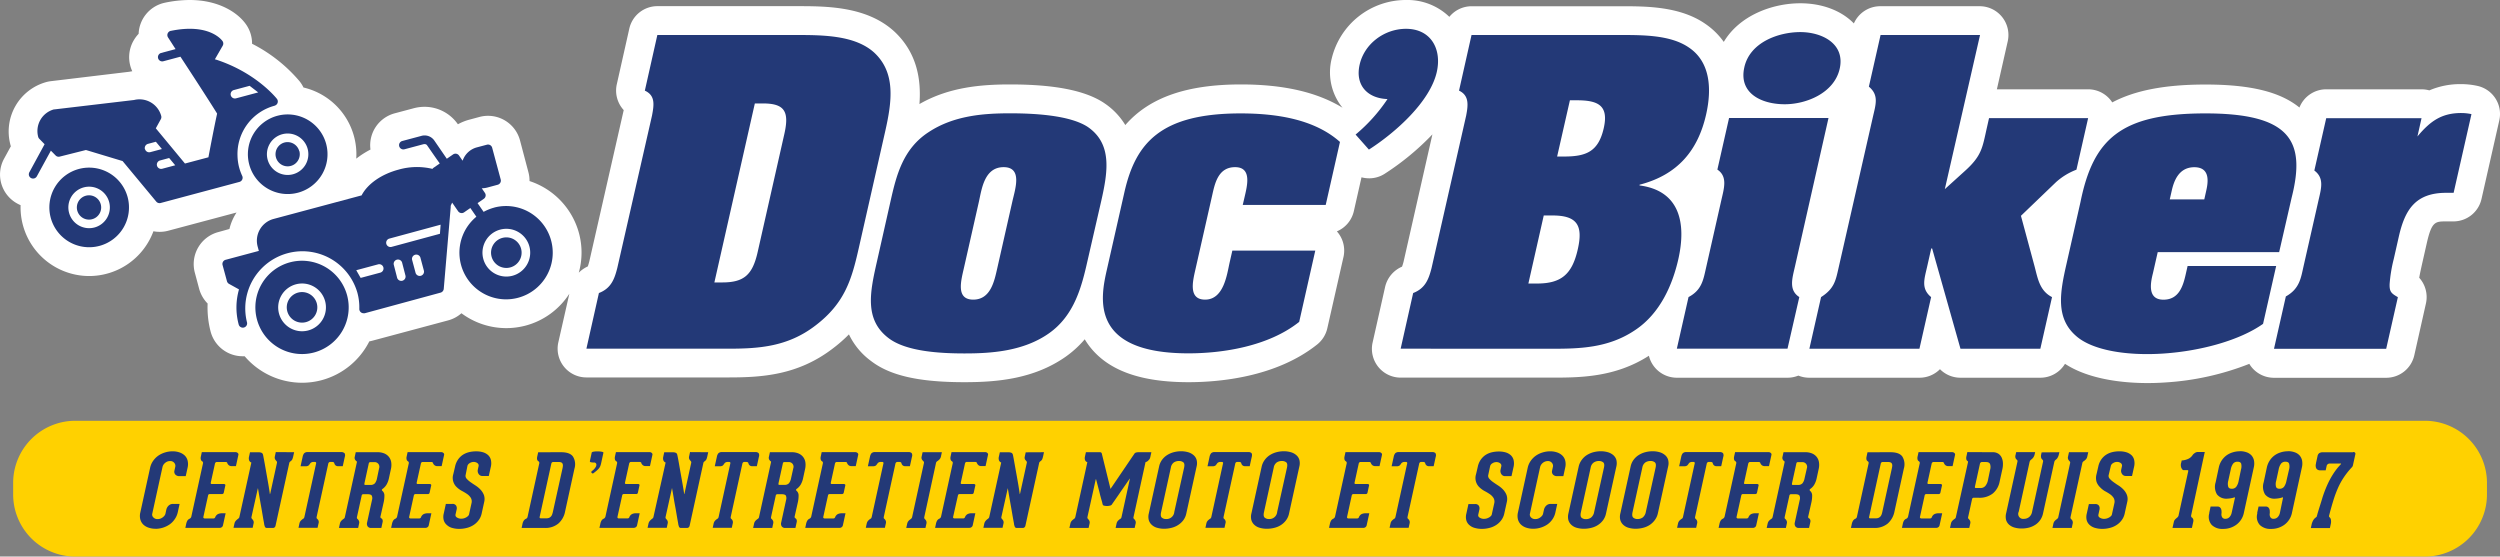
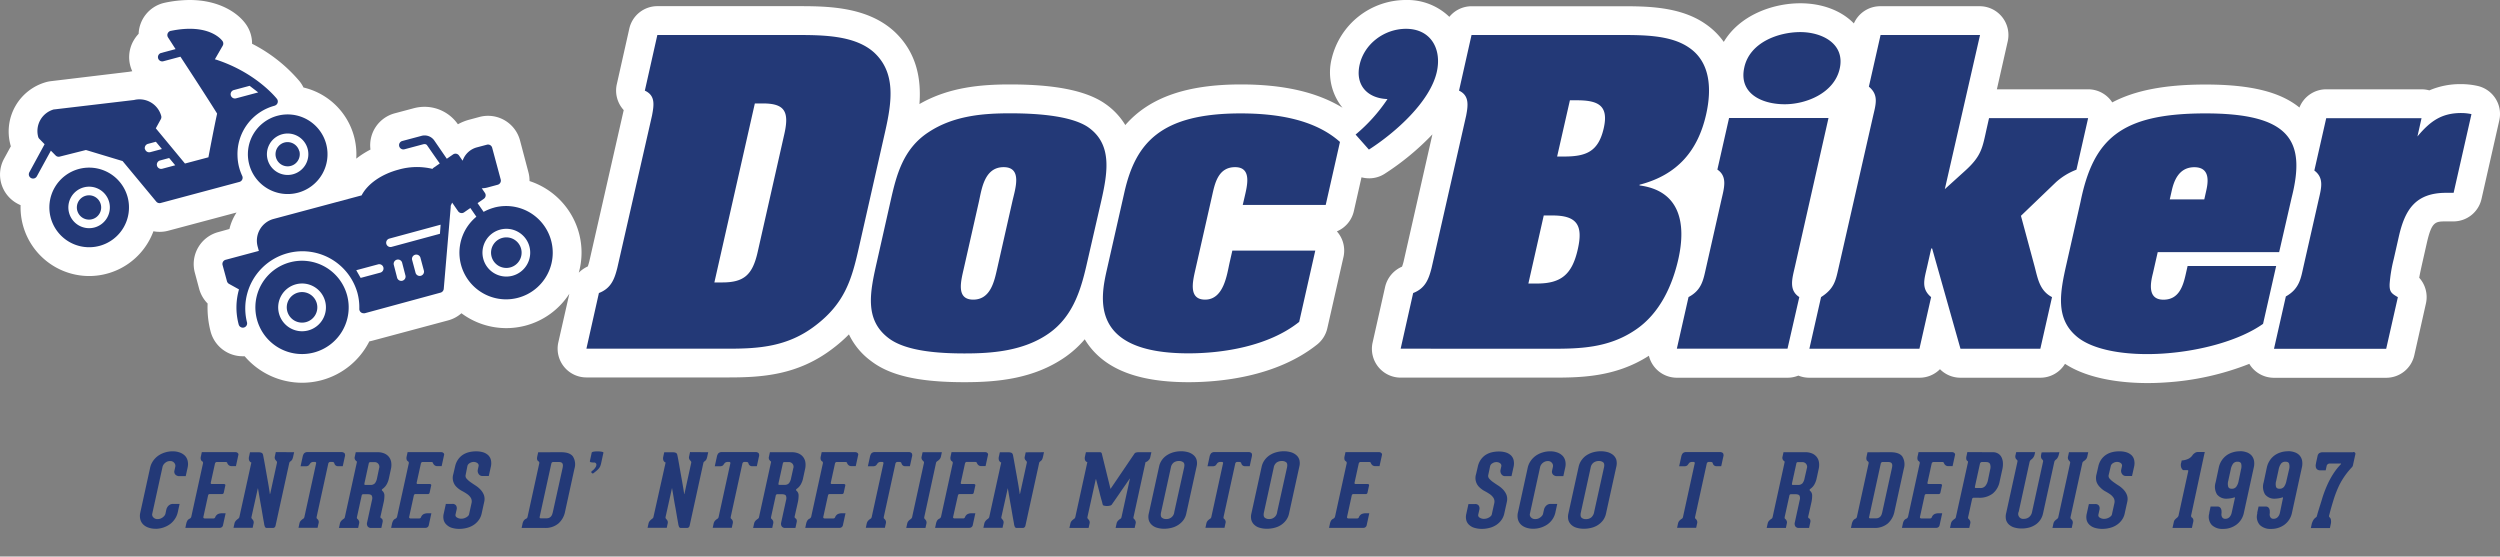
<svg xmlns="http://www.w3.org/2000/svg" id="Calque_1" data-name="Calque 1" viewBox="0 0 800 178.1">
  <rect x="0" y="0" width="800" height="178.1" fill="#808080" stroke="none" />
  <defs>
    <style>.cls-1{fill:#fff;}.cls-2{fill:#233977;}.cls-3{fill:#ffd100;}</style>
  </defs>
  <path class="cls-1" d="M705.74,27.05h-.57c-12.35.06-21.92,1.83-29.25,5.72a9.17,9.17,0,0,0-7.72-4.19H639l3.47-15.34a9.21,9.21,0,0,0-9-11.25H601.68a9.22,9.22,0,0,0-8.44,5.51c-4-4.12-10.18-6.45-17.14-6.45-9,0-19.48,3.91-24.49,12.36a23.34,23.34,0,0,0-5.79-5.7C537.67,2,526.76,2,518.79,2H470.92a9.18,9.18,0,0,0-7.13,3.39A19.33,19.33,0,0,0,450,0a24.42,24.42,0,0,0-23.83,18.65,18,18,0,0,0,3,15.27c.14.19.3.38.45.56l0,0c-8.17-5-18.89-7.46-32.52-7.46-17.25,0-29.29,4.12-37,13a22.42,22.42,0,0,0-6.8-7.06.91.91,0,0,0-.16-.11c-6-3.92-15.79-5.83-29.87-5.83-9.06,0-19.51.78-29.05,6.28.58-7.54-.61-16.33-8.08-23.26l-.08-.07c-8.84-8-21.7-8-31.09-8H210.38a9.21,9.21,0,0,0-9,7.18l-4,17.8a9.21,9.21,0,0,0,2.21,8.28l-11,48.37c-.23.87-.39,1.37-.5,1.66a9.64,9.64,0,0,0-2.88,2,23.93,23.93,0,0,0,.07-12.63,24.18,24.18,0,0,0-15.83-16.69,10.59,10.59,0,0,0-.36-2.84L166.4,44.92a10.59,10.59,0,0,0-13-7.49l-3.23.87a15.68,15.68,0,0,0-3.64,1.47,13,13,0,0,0-10.67-5.59,13.49,13.49,0,0,0-3.55.48l-6,1.6a10.58,10.58,0,0,0-7.76,11.6A28.89,28.89,0,0,0,114,50.77,21.94,21.94,0,0,0,97.12,28,10.86,10.86,0,0,0,95.86,26a49,49,0,0,0-15.2-12,10.6,10.6,0,0,0-1.94-6.21C76.07,4,69.94,0,60.72,0A39.34,39.34,0,0,0,52.8.86l-.26.06L52.21,1a10.6,10.6,0,0,0-7.85,9.82A11.29,11.29,0,0,0,42.74,13a10.65,10.65,0,0,0-.41,9.8c-.33.05-.66.1-1,.17l-25,3a10.45,10.45,0,0,0-1.48.28A16.4,16.4,0,0,0,3.32,46.26c0,.17.1.35.16.53l-2.18,4A10.57,10.57,0,0,0,5.52,65.13a8.79,8.79,0,0,0,1.07.52,22,22,0,0,0,22,22.68A21.94,21.94,0,0,0,49.1,74a10,10,0,0,0,2,.19,10.51,10.51,0,0,0,2.74-.36L75.7,68a16.5,16.5,0,0,0-2.28,5.27l-3.58,1a10.6,10.6,0,0,0-7.49,13l1.38,5.15a10.73,10.73,0,0,0,2.71,4.71,30.34,30.34,0,0,0,1,9.13A10.61,10.61,0,0,0,77.67,114l.62,0a24.18,24.18,0,0,0,18.37,8.48,24.43,24.43,0,0,0,6.25-.82,24.09,24.09,0,0,0,15.27-12.42c.29-.05.59-.12.87-.19l24.37-6.53a10.52,10.52,0,0,0,4.24-2.28A24.06,24.06,0,0,0,162,105a24.41,24.41,0,0,0,6.24-.82A24,24,0,0,0,182.19,94l-3.52,15.53a9.21,9.21,0,0,0,9,11.25h45.4c10.8,0,22.28-.72,33.45-9.28a46.46,46.46,0,0,0,5.14-4.5,22.72,22.72,0,0,0,7.07,8.52c6.07,4.67,15.31,6.78,29.9,6.78,10.29,0,22.18-1,32.34-8.12a33,33,0,0,0,6.15-5.61,22.24,22.24,0,0,0,1.79,2.59c6,7.5,16.27,11.14,31.42,11.14,9.72,0,28-1.57,41.18-12.08a9.24,9.24,0,0,0,3.23-5.17l5.1-22.5a9.27,9.27,0,0,0,.3-2.37,9.16,9.16,0,0,0-2.34-6.14,9.23,9.23,0,0,0,5.43-6.47l2.45-10.83a9.48,9.48,0,0,0,2.43.32,9.12,9.12,0,0,0,5-1.46A83.47,83.47,0,0,0,458.37,43l-9.21,40.67a14.44,14.44,0,0,1-.51,1.66,9.37,9.37,0,0,0-5.41,6.46l-4,17.8a9.21,9.21,0,0,0,9,11.25h48c9.15,0,20.49,0,31.41-7a9.1,9.1,0,0,0,1.75,3.57,9.2,9.2,0,0,0,7.2,3.46H572a9.13,9.13,0,0,0,3.47-.68,9.25,9.25,0,0,0,3.47.68h35.31a9.18,9.18,0,0,0,6.54-2.73,9.19,9.19,0,0,0,6.54,2.73h25.59a9.21,9.21,0,0,0,7.88-4.45c8.09,5.31,19.76,6.16,26.39,6.16,1.95,0,3.95-.07,5.93-.21a87.49,87.49,0,0,0,26.66-5.94,9,9,0,0,0,.68,1,9.21,9.21,0,0,0,7.2,3.46h35.91a9.21,9.21,0,0,0,9-7.18L776.3,97.1a9.24,9.24,0,0,0-2.15-8.22c.24-1.39.59-2.95.82-4l1.62-7.15c1.56-6.88,2.73-6.88,6.21-6.88h2.28a9.21,9.21,0,0,0,9-7.17l5.7-25.18a9.21,9.21,0,0,0-6.94-11,24.39,24.39,0,0,0-5.33-.58,25,25,0,0,0-10.12,2,9.48,9.48,0,0,0-2.5-.34h-30.5a9.2,9.2,0,0,0-8.57,5.83c-6.22-5.06-15.77-7.36-30.07-7.36" />
  <path class="cls-2" d="M254.82,11.2c8.77,0,18.83.12,24.91,5.62,6.94,6.44,5.71,15.58,3.54,25.19L274.76,79.6c-2.23,9.84-4.44,17.45-13.86,24.6-8.86,6.79-18.12,7.38-27.85,7.38h-45.4l4-17.81c3.95-1.52,5-4.56,5.88-8L208.64,37c.67-3.51,1.09-6.44-2.29-8l4-17.8ZM228.6,90.38h2.52c7,0,9.69-2.46,11.33-9.72L251,42.83c1.64-7.27,0-9.73-6.92-9.73h-2.53ZM348,83.47c-1.85,8.2-4.18,17.45-12.33,23.19s-18.4,6.44-27,6.44c-7.81,0-18.72-.59-24.35-4.92-7.89-6-5.85-15-3.65-24.71L285,64.26c1.81-8,3.89-16.63,12.2-22,8-5.27,17.44-6,26-6,7.68,0,19.08.58,24.84,4.33,7.9,5.39,6.49,14.29,4.37,23.66Zm-39.56,2.34c-.9,4-2.63,10.07,3,10.07s6.78-6.09,7.69-10.07l4.82-21.32c.9-4,3.34-11-2.79-11s-7,6.9-7.9,11Zm89.79-22.6c.8-3.52,2.56-9.72-3-9.72s-6.53,5.5-7.38,9.24l-5.33,23.55c-.85,3.75-2.29,9.6,3.11,9.6,6,0,7-8.08,7.84-11.82l.88-3.87h26.54L415.74,103c-9.83,7.84-24.5,10.07-35.43,10.07-32.07,0-28.07-18.16-26.06-27l5.57-24.6c3.56-15.7,11.59-25.18,37.17-25.18,11.89,0,23.81,2,31.8,9.13l-4.56,20.15H397.68Zm35.56-20.15A53.14,53.14,0,0,0,444,31.7c-6.43-.23-10.4-4.45-8.92-11,1.54-6.79,8-11.48,14.85-11.48,7.93,0,11.51,6.44,9.84,13.82-2.15,9.49-13.14,19.33-21.72,24.83Zm14.42,68.52,4-17.81c3.95-1.52,5-4.56,5.89-8L469.17,37c.65-3.4,1-6.44-2.28-8l4-17.8h46.6c8.05,0,17.08-.12,23.09,4.1,6.65,4.57,7.26,13,5.38,21.32-2.6,11.48-9.06,19.33-21.31,22.49l0,.23C537.47,61,539.7,71.29,537.05,83c-1.86,8.2-5.85,17.33-13.77,22.6-8.65,5.86-18,6-27,6Zm40.87-20.85h2.76c7.81,0,11.26-3,13.06-11,1.75-7.73-.32-10.78-8.12-10.78H494Zm9.2-40.64h2.17c7.08,0,11-1.52,12.73-9s-1.92-9-8.65-9h-2.16Zm76.09,35.25c-.85,3.75-2.05,7.5,1.41,9.72L572,111.58H536.59l3.74-16.52c4.22-2.22,4.73-5.5,5.58-9.25L550.84,64c.85-3.76,2.06-7.5-1.28-9.73l3.74-16.51h31.82ZM558.19,21.51c1.8-8,10.95-11.24,17.91-11.24S590.51,14,588.7,22c-1.75,7.73-10.62,11.36-17.58,11.36-7.45,0-14.82-3.51-12.93-11.83m64.15,39,6.34-5.74c5.59-5,5.69-7.61,7.15-14.05l.66-2.93H668.2L664.46,54.3a20.75,20.75,0,0,0-6.55,4L646.7,69.06,651,85c1.05,3.87,1.56,8,5.65,10.07l-3.74,16.52H627.35l-9.07-32.09H618l-1.32,5.85c-.91,4-2,7,1.28,9.72l-3.74,16.52H579l3.74-16.52c4.21-2.69,4.68-5.27,5.58-9.25l11-48.37c.91-4,2-7-1.28-9.72l3.74-16.52h31.83Zm43.42,4.1c4.08-20.14,12.88-28.23,39.45-28.34,27.89-.12,32.69,8.9,28.12,26.94l-4,17.45H690.47l-1.54,6.79c-.94,3.63-1.55,8.43,3.38,8.43s6.26-4.33,7.11-8.08l.61-2.69h28.34l-4.19,18.5c-7.44,5.27-19.85,8.67-31.69,9.49s-22.94-1-28.15-5.62c-6.62-5.74-5.13-13.94-3.11-22.84ZM706,61c.67-2.93,1.22-7.49-3.82-7.49s-6.56,4.56-7.22,7.49l-.64,2.81h11.05Zm67.58-17.33c4.15-5,7.83-7.5,14-7.5a15.64,15.64,0,0,1,3.29.35l-5.71,25.18H782.8c-9.85,0-13.23,5.39-15.19,14.06L766,82.88a46,46,0,0,0-1.32,8c-.08,2.46.51,3,2.64,4.21l-3.74,16.52h-35.9l3.79-16.75c4.4-2.46,4.81-5.86,5.68-9.72l4.73-20.85c.87-3.87,2-7.26-1.29-9.72l3.8-16.75h30.5Z" />
  <path class="cls-2" d="M25.24,54.07a12.74,12.74,0,1,0,15.6,9,12.76,12.76,0,0,0-15.6-9m5,18.72a6.64,6.64,0,1,1,4.69-8.13,6.64,6.64,0,0,1-4.69,8.13m2-7.42a3.89,3.89,0,1,1-4.76-2.74,3.89,3.89,0,0,1,4.76,2.74M87.88,33.81a1.38,1.38,0,0,0,.73-2.18c-.27-.34-6.76-8.48-19.68-12.62L68.75,19l2.52-4.38a1.37,1.37,0,0,0-.07-1.48C71,12.85,67,7.34,54.66,9.88l-.07,0a1.42,1.42,0,0,0-.92.79A1.38,1.38,0,0,0,53.79,12l2.39,3.71-4.62,1.24a1.37,1.37,0,1,0,.71,2.65l5.47-1.46.06.09c.08.12,7.83,11.93,11.66,18.09l0,.05v.06c-1,4.55-2.25,11.18-2.75,13.81l0,.09-7.52,2L49.86,41.06l1.61-2.93a1.39,1.39,0,0,0,.13-1A7.21,7.21,0,0,0,42.9,32L17.48,35l-.19,0a7.18,7.18,0,0,0-5.07,8.79,1.42,1.42,0,0,0,.34.61l1.71,1.75-4.89,9a1.42,1.42,0,0,0-.11,1,1.38,1.38,0,0,0,.66.82,1.37,1.37,0,0,0,1.86-.55l4.49-8.21,1.51,1.53a1.35,1.35,0,0,0,1.33.37L27.5,48l11.73,3.54L50,64.51a1.37,1.37,0,0,0,1.41.45l25.21-6.75a1.39,1.39,0,0,0,.89-.75,1.37,1.37,0,0,0,0-1.17,17,17,0,0,1-1-2.76A16.37,16.37,0,0,1,76,49.82a16,16,0,0,1,11.92-16m-13.1-5,5.06-1.36,2.75,2.11-7.1,1.9a1.37,1.37,0,1,1-.71-2.65M46.37,47.72a1.38,1.38,0,0,1,1-1.69l2.51-.67,1.93,2.33-3.73,1a1.38,1.38,0,0,1-1.68-1M51.92,54a1.37,1.37,0,0,1-.71-2.65l2.92-.79,1.94,2.33ZM95.8,48.36A3.88,3.88,0,1,1,91,45.61a3.88,3.88,0,0,1,4.76,2.75m-7-11.31a12.74,12.74,0,1,0,15.61,9,12.76,12.76,0,0,0-15.61-9m5,18.71a6.63,6.63,0,1,1,4.69-8.12,6.64,6.64,0,0,1-4.69,8.12" />
  <path class="cls-2" d="M92.8,83.94a14.93,14.93,0,1,0,18.27,10.55A14.95,14.95,0,0,0,92.8,83.94m5.84,21.8a7.64,7.64,0,1,1,5.4-9.36,7.64,7.64,0,0,1-5.4,9.36m2.74-8.65a4.89,4.89,0,1,1-6-3.46,4.9,4.9,0,0,1,6,3.46m56.75-30.65a15.08,15.08,0,0,0-3.25,1.29l-.12.07L152.82,65l2-1.38a1.36,1.36,0,0,0,.34-1.91l-1-1.47h.29A7.09,7.09,0,0,0,156,60l3.23-.87a1.37,1.37,0,0,0,1-1.68L157.5,47.3a1.37,1.37,0,0,0-1.68-1l-3.23.86a6.61,6.61,0,0,0-4.45,4l-.11.26-1.14-1.65a1.38,1.38,0,0,0-1.49-.55,1.35,1.35,0,0,0-.42.2l-2,1.38L139,45a3.78,3.78,0,0,0-4.28-1.48l-6,1.6a1.37,1.37,0,1,0,.71,2.65l5.95-1.59c.76-.2,1.11.08,1.26.28s2.62,3.8,4,5.73l.08.12-2,1.39a1.53,1.53,0,0,0-.28.25l0,.08-.1,0a21.29,21.29,0,0,0-10.83.26c-5.43,1.45-9.83,4.5-11.76,8.16l0,.06L87.52,70.07a7.2,7.2,0,0,0-5.08,8.79l.39,1.43L72.22,83.13a1.37,1.37,0,0,0-1,1.68L72.63,90a1.42,1.42,0,0,0,.66.84l3.16,1.75,0,.12a21,21,0,0,0-.07,11.13,1.37,1.37,0,1,0,2.65-.72,18.29,18.29,0,0,1,35.33-9.46,17.78,17.78,0,0,1,.62,5.17,1.37,1.37,0,0,0,1.34,1.41,1.29,1.29,0,0,0,.39,0L141,93.64a1.39,1.39,0,0,0,1-1.21l2.22-26.05s0-.1,0-.16a1.86,1.86,0,0,1,.08-.58c.1-.18.19-.37.28-.56l.11-.24,1.91,2.76a1.4,1.4,0,0,0,1.48.55,1.54,1.54,0,0,0,.43-.2l2-1.39,1.93,2.79-.11.09a14.93,14.93,0,1,0,5.75-3m-36.36,20.8-6.31,1.69L114,86.47l7-1.88a1.37,1.37,0,0,1,.71,2.65m8,.81a1.38,1.38,0,1,1-2.66.71L126,84.69a1.38,1.38,0,0,1,2.66-.71Zm5.9-1.58a1.38,1.38,0,1,1-2.66.71l-1.09-4.07a1.38,1.38,0,0,1,2.66-.71Zm5.17-11.66L125.31,79a1.37,1.37,0,1,1-.72-2.65L141,71.9ZM164,88.24a7.64,7.64,0,1,1,5.41-9.36A7.66,7.66,0,0,1,164,88.24m2.75-8.65a4.89,4.89,0,1,1-6-3.46,4.89,4.89,0,0,1,6,3.46" />
-   <path class="cls-3" d="M776,178.1H24A19.88,19.88,0,0,1,4.21,158.27v-3.79A19.89,19.89,0,0,1,24,134.65H776a19.89,19.89,0,0,1,19.83,19.83v3.79A19.88,19.88,0,0,1,776,178.1" />
  <path class="cls-2" d="M49.76,169.2a6.62,6.62,0,0,1-2.24-.36,4.41,4.41,0,0,1-1.68-1,3.58,3.58,0,0,1-.94-1.64,4.53,4.53,0,0,1,0-2.2l3.15-14.38a6,6,0,0,1,1-2.21,6.72,6.72,0,0,1,1.65-1.63,7.76,7.76,0,0,1,2.13-1,8.12,8.12,0,0,1,2.4-.36,6.56,6.56,0,0,1,2.23.36,4.52,4.52,0,0,1,1.67,1,3.46,3.46,0,0,1,.91,1.63,4.85,4.85,0,0,1,0,2.21l-.61,2.75h-2a1.73,1.73,0,0,1-1.31-.5,1.36,1.36,0,0,1-.3-1.28l.27-1.23a1.42,1.42,0,0,0-.31-1.22,1.58,1.58,0,0,0-1.35-.6,2.34,2.34,0,0,0-1.6.6,2.38,2.38,0,0,0-.81,1.22l-3.32,15.13a1.25,1.25,0,0,0,.37,1.07,1.76,1.76,0,0,0,1.4.55,2.59,2.59,0,0,0,.88-.16,3,3,0,0,0,.76-.43,2.6,2.6,0,0,0,.55-.55,1.55,1.55,0,0,0,.28-.58l.28-1.29a2.53,2.53,0,0,1,.73-1.3,2,2,0,0,1,1.43-.55h2.09l-.6,2.75a6.05,6.05,0,0,1-1,2.2,6.35,6.35,0,0,1-1.63,1.64,8,8,0,0,1-4.5,1.38" />
  <path class="cls-2" d="M69,148a.57.57,0,0,0-.2.31l-1.35,6.12c-.06.31.06.46.37.46H71.7A.5.5,0,0,1,72,155a.32.32,0,0,1,.1.37l-.49,2.27a.55.55,0,0,1-.6.46H67.15a.51.51,0,0,0-.56.45l-1.51,6.86a.36.36,0,0,0,.09.36.41.41,0,0,0,.3.13h2.89a.56.56,0,0,0,.51-.39,1.86,1.86,0,0,1,.87-1,2.93,2.93,0,0,1,1.29-.26H72.2l-.85,3.86a1,1,0,0,1-.37.58,1.11,1.11,0,0,1-.67.23h-11l.28-1.3a3.35,3.35,0,0,1,.42-1.09,1.62,1.62,0,0,1,.64-.53.88.88,0,0,0,.35-.26.86.86,0,0,0,.22-.42l3.73-17a.62.62,0,0,0-.3-.74.87.87,0,0,1-.37-.5,1.87,1.87,0,0,1,0-1l.3-1.39H75.42a.92.92,0,0,1,.65.27.58.58,0,0,1,.23.53l-.8,3.67H74.17a1.39,1.39,0,0,1-1-.33,1.67,1.67,0,0,1-.43-.61c0-.26-.26-.39-.61-.39H69.35A.51.51,0,0,0,69,148" />
  <path class="cls-2" d="M94.12,144.71l-.3,1.36a6.38,6.38,0,0,1-.25.84,1.54,1.54,0,0,1-.58.68l-.27.24a1,1,0,0,0-.17.41l-4.37,19.95a1,1,0,0,1-.28.54.77.77,0,0,1-.57.21H85.4a.62.62,0,0,1-.63-.39,4.28,4.28,0,0,1-.25-.91c0-.13-.08-.49-.19-1.1s-.23-1.32-.37-2.15-.29-1.72-.46-2.66-.32-1.81-.46-2.61-.25-1.46-.34-2-.14-.81-.14-.83a.09.09,0,0,0,0-.08s0,0-.07.15l-2,9a.69.69,0,0,0,0,.46,3.1,3.1,0,0,0,.18.26,1.92,1.92,0,0,1,.41.55,1.3,1.3,0,0,1,.06.91l-.29,1.36H74.72l.3-1.36a1.84,1.84,0,0,1,.41-.84,3.45,3.45,0,0,1,.75-.68,2.69,2.69,0,0,0,.29-.28.75.75,0,0,0,.15-.38L80.44,148a1,1,0,0,1-.5-.33,1.14,1.14,0,0,1-.27-.55,2,2,0,0,1,0-.9l.33-1.49h2.88a2.23,2.23,0,0,1,.82.17c.29.12.46.43.53.93,0,0,.07.33.17.87s.23,1.22.37,2,.3,1.72.47,2.69.34,1.91.5,2.81.29,1.69.4,2.39.18,1.19.21,1.47c0,.07,0,.08.06,0a.49.49,0,0,0,.08-.18l2.12-9.68a.86.86,0,0,0,0-.46,3.1,3.1,0,0,0-.18-.26,1.92,1.92,0,0,1-.41-.55,1.27,1.27,0,0,1-.06-.9l.29-1.36Z" />
  <path class="cls-2" d="M110.25,145a1.41,1.41,0,0,1,.09,1.17l-.31,1.42-.35,1.59h-1.46a1.16,1.16,0,0,1-1.23-.91.53.53,0,0,0-.31-.39,1.42,1.42,0,0,0-.38-.06h-.63a.62.62,0,0,0-.38.14.71.71,0,0,0-.24.41l-3.72,17a1,1,0,0,0,0,.45.62.62,0,0,0,.2.23,1.74,1.74,0,0,1,.4.55,1.4,1.4,0,0,1,0,.9l-.31,1.4h-6.1l.3-1.4a1.81,1.81,0,0,1,.47-.9,3.73,3.73,0,0,1,.65-.55.91.91,0,0,0,.3-.23,1.22,1.22,0,0,0,.18-.45l3.74-17.08a.35.35,0,0,0-.09-.37.51.51,0,0,0-.31-.11h-.56a1.69,1.69,0,0,0-.44.11,1.07,1.07,0,0,0-.49.37,4.14,4.14,0,0,1-.53.68,1.66,1.66,0,0,1-1.06.23h-1.5l.39-1.78.28-1.26a2.49,2.49,0,0,1,.49-1.12,1.55,1.55,0,0,1,1.2-.37h10.57a1.39,1.39,0,0,1,1.08.32" />
  <path class="cls-2" d="M122.05,165.86a1,1,0,0,1,.36.47,1.43,1.43,0,0,1,0,.86l-.38,1.75h-3.22a1.28,1.28,0,0,1-1.18-.52,1.56,1.56,0,0,1-.16-1.23l1.57-7.19a1.9,1.9,0,0,0-.08-1.4c-.18-.3-.62-.45-1.31-.45h-1.39a.5.5,0,0,0-.53.45l-1.49,6.8a.79.79,0,0,0,0,.46.44.44,0,0,0,.19.22,1.93,1.93,0,0,1,.41.56,1.27,1.27,0,0,1,.07.9l-.3,1.4h-6.14l.3-1.4a1.94,1.94,0,0,1,.47-.9,3.91,3.91,0,0,1,.65-.56,1.18,1.18,0,0,0,.28-.22.78.78,0,0,0,.19-.42l3.76-17.17q.06-.26.09-.42a.18.18,0,0,0-.11-.23,1.88,1.88,0,0,1-.47-.52,1.25,1.25,0,0,1-.09-1l.3-1.39h7a5.36,5.36,0,0,1,2.15.4,3.73,3.73,0,0,1,1.48,1.12,3.68,3.68,0,0,1,.72,1.7,5.69,5.69,0,0,1-.1,2.19l-.65,3a6.78,6.78,0,0,1-.71,1.89,4.42,4.42,0,0,1-1.27,1.41c-.32.22-.35.43-.11.65a1.92,1.92,0,0,1,.66,1.52,9.78,9.78,0,0,1-.24,2.17l-1,4.44a.62.62,0,0,0,0,.44.72.72,0,0,0,.22.24m-.68-16a1.5,1.5,0,0,0-1.54-2H118.5a.5.5,0,0,0-.5.45l-1.39,6.38c0,.17,0,.3,0,.36a.28.28,0,0,0,.22.1h1.7a1.79,1.79,0,0,0,1.46-.54,3.73,3.73,0,0,0,.64-1.5Z" />
  <path class="cls-2" d="M134.88,148a.55.55,0,0,0-.19.31l-1.35,6.12c-.06.31.06.46.37.46h3.84a.52.52,0,0,1,.33.11.34.34,0,0,1,.1.37l-.5,2.27a.53.53,0,0,1-.59.46H133a.53.53,0,0,0-.57.45l-1.5,6.86a.36.36,0,0,0,.09.36.41.41,0,0,0,.3.13h2.89a.56.56,0,0,0,.51-.39,1.89,1.89,0,0,1,.86-1,3,3,0,0,1,1.3-.26h1.16l-.84,3.86a1,1,0,0,1-.37.58,1.13,1.13,0,0,1-.67.23h-11l.28-1.3a3.35,3.35,0,0,1,.42-1.09,1.62,1.62,0,0,1,.64-.53.88.88,0,0,0,.35-.26.86.86,0,0,0,.22-.42l3.73-17a.62.62,0,0,0-.3-.74.87.87,0,0,1-.37-.5,1.87,1.87,0,0,1,0-1l.3-1.39h10.81a.93.93,0,0,1,.66.27.58.58,0,0,1,.23.53l-.8,3.67H140a1.39,1.39,0,0,1-1-.33,1.56,1.56,0,0,1-.43-.61c-.05-.26-.26-.39-.61-.39h-2.76a.53.53,0,0,0-.33.14" />
  <path class="cls-2" d="M149,152a1.33,1.33,0,0,0,.32,1.18,6.92,6.92,0,0,0,1.21,1.08q.75.53,1.65,1.11a8.64,8.64,0,0,1,1.6,1.33,5.38,5.38,0,0,1,1.07,1.7,4,4,0,0,1,.09,2.25l-.82,3.73a5.41,5.41,0,0,1-1,2.15,6.15,6.15,0,0,1-1.66,1.52,7,7,0,0,1-2.12.89,9.41,9.41,0,0,1-2.38.3,8.08,8.08,0,0,1-2.26-.3A4.1,4.1,0,0,1,143,168a3.11,3.11,0,0,1-1-1.52,4.2,4.2,0,0,1,0-2.15l.67-3.08h2.06a1.32,1.32,0,0,1,1.22.53,1.68,1.68,0,0,1,.17,1.28l-.36,1.62a.86.86,0,0,0,.46.91,2.41,2.41,0,0,0,1.42.39,3.2,3.2,0,0,0,.86-.13,3.59,3.59,0,0,0,.77-.34,2.62,2.62,0,0,0,.56-.45,1,1,0,0,0,.27-.48l.77-3.49a2.35,2.35,0,0,0-.2-1.77,4.2,4.2,0,0,0-1.19-1.23,16.42,16.42,0,0,0-1.67-1,7.62,7.62,0,0,1-1.63-1.18,4.07,4.07,0,0,1-1.12-4.2l.56-2.39a6.21,6.21,0,0,1,.92-2.22,5.82,5.82,0,0,1,1.52-1.53,6.48,6.48,0,0,1,2-.87,9.5,9.5,0,0,1,2.31-.27,7.53,7.53,0,0,1,2.21.3,4.25,4.25,0,0,1,1.62.91,3.1,3.1,0,0,1,.88,1.52,4.81,4.81,0,0,1,0,2.16l-.67,3h-2a1.39,1.39,0,0,1-1.25-.65,1.81,1.81,0,0,1-.25-1.42l.22-1a.94.94,0,0,0-.37-1.06,1.92,1.92,0,0,0-1.17-.37,2.33,2.33,0,0,0-1.3.39,1.51,1.51,0,0,0-.71.87Z" />
  <path class="cls-2" d="M179.54,144.71c1.9,0,3.18.47,3.83,1.42a4.73,4.73,0,0,1,.46,3.82l-3,13.74a6.79,6.79,0,0,1-2.13,3.82,6.45,6.45,0,0,1-4.45,1.43h-7.33l.28-1.3a2.72,2.72,0,0,1,.44-1.08,1.66,1.66,0,0,1,.65-.54.84.84,0,0,0,.54-.68l3.72-17a.62.62,0,0,0-.26-.74c-.41-.24-.54-.74-.38-1.49l.31-1.39Zm.46,5.18a6.07,6.07,0,0,0,.12-.79,1.48,1.48,0,0,0-.07-.65.86.86,0,0,0-.38-.44,1.68,1.68,0,0,0-.82-.16H177a.54.54,0,0,0-.38.14.73.73,0,0,0-.19.34l-3.74,17.07c-.06.31.06.46.37.46h1.82a2,2,0,0,0,.89-.18,1.84,1.84,0,0,0,.57-.45,1.79,1.79,0,0,0,.36-.65,6.61,6.61,0,0,0,.22-.76Z" />
  <path class="cls-2" d="M193.09,144.9l-.58,2.66-.14.65a6.08,6.08,0,0,1-.27.92,2.65,2.65,0,0,1-.4.69,4.91,4.91,0,0,1-.64.67c-.26.23-.59.5-1,.82-.23.18-.38.25-.44.22l-.28-.22q-.19-.19-.15-.3a1.51,1.51,0,0,1,.44-.44,4,4,0,0,0,.91-1,1.56,1.56,0,0,0,.3-.81.7.7,0,0,0-.19-.55.78.78,0,0,0-.6-.21,3.45,3.45,0,0,1-1.05-.11.3.3,0,0,1-.23-.37l.56-2.6c0-.19.24-.32.58-.38a6.52,6.52,0,0,1,1.25-.1,8,8,0,0,1,1.37.11c.4.08.59.18.56.31" />
-   <path class="cls-2" d="M201.53,148a.61.61,0,0,0-.19.31L200,154.42c-.07.31.05.46.36.46h3.85a.5.5,0,0,1,.32.11.32.32,0,0,1,.1.37l-.5,2.27a.53.53,0,0,1-.59.46h-3.88a.51.51,0,0,0-.56.45l-1.51,6.86a.36.36,0,0,0,.09.36.41.41,0,0,0,.3.13h2.89a.58.58,0,0,0,.52-.39,1.85,1.85,0,0,1,.86-1,2.93,2.93,0,0,1,1.29-.26h1.16l-.84,3.86a.93.93,0,0,1-.37.58,1.11,1.11,0,0,1-.67.23h-11l.29-1.3a3,3,0,0,1,.42-1.09,1.52,1.52,0,0,1,.63-.53.88.88,0,0,0,.35-.26,1,1,0,0,0,.23-.42l3.72-17a.6.6,0,0,0-.3-.74.87.87,0,0,1-.37-.5,2.1,2.1,0,0,1,0-1l.31-1.39h10.8a.93.93,0,0,1,.66.27.58.58,0,0,1,.23.53l-.8,3.67h-1.33a1.39,1.39,0,0,1-1-.33,1.67,1.67,0,0,1-.43-.61c0-.26-.26-.39-.61-.39h-2.75a.58.58,0,0,0-.34.14" />
  <path class="cls-2" d="M226.63,144.71l-.3,1.36a5.15,5.15,0,0,1-.25.84,1.48,1.48,0,0,1-.58.68l-.27.24a.88.88,0,0,0-.17.41l-4.37,19.95a1,1,0,0,1-.28.54.78.78,0,0,1-.58.21h-1.92a.62.62,0,0,1-.63-.39,5,5,0,0,1-.25-.91c0-.13-.08-.49-.19-1.1s-.23-1.32-.37-2.15-.29-1.72-.47-2.66-.32-1.81-.45-2.61-.25-1.46-.34-2-.14-.81-.14-.83,0-.07,0-.08-.05,0-.07.15l-2,9a.85.85,0,0,0,0,.46,3.1,3.1,0,0,0,.18.26,1.92,1.92,0,0,1,.41.55,1.3,1.3,0,0,1,.06.91l-.29,1.36h-6.14l.3-1.36a1.86,1.86,0,0,1,.42-.84,3.19,3.19,0,0,1,.74-.68c.14-.12.23-.21.3-.28a1,1,0,0,0,.14-.38L213,148a1,1,0,0,1-.49-.33,1.14,1.14,0,0,1-.28-.55,2,2,0,0,1,0-.9l.32-1.49h2.89a2.23,2.23,0,0,1,.82.17c.29.12.46.43.53.93l.18.87q.15.81.36,2c.14.82.3,1.72.47,2.69s.34,1.91.5,2.81.29,1.69.41,2.39.18,1.19.2,1.47c0,.07,0,.08.07,0a.75.75,0,0,0,.07-.18l2.12-9.68a.69.69,0,0,0,0-.46,3.1,3.1,0,0,0-.18-.26,1.92,1.92,0,0,1-.41-.55,1.33,1.33,0,0,1-.06-.9l.29-1.36Z" />
  <path class="cls-2" d="M242.76,145a1.41,1.41,0,0,1,.09,1.17l-.31,1.42-.35,1.59h-1.46a1.16,1.16,0,0,1-1.23-.91.51.51,0,0,0-.31-.39,1.43,1.43,0,0,0-.39-.06h-.62a.62.62,0,0,0-.38.14.71.71,0,0,0-.24.41l-3.72,17a.88.88,0,0,0,0,.45.51.51,0,0,0,.19.23,1.6,1.6,0,0,1,.4.55,1.4,1.4,0,0,1,.05.9l-.31,1.4h-6.1l.3-1.4a1.9,1.9,0,0,1,.47-.9,3.73,3.73,0,0,1,.65-.55.91.91,0,0,0,.3-.23,1.07,1.07,0,0,0,.18-.45l3.74-17.08a.33.33,0,0,0-.09-.37.48.48,0,0,0-.3-.11h-.57a1.69,1.69,0,0,0-.44.11,1.07,1.07,0,0,0-.49.37,4.14,4.14,0,0,1-.53.68,1.66,1.66,0,0,1-1.06.23h-1.5l.39-1.78.28-1.26a2.49,2.49,0,0,1,.49-1.12,1.55,1.55,0,0,1,1.2-.37h10.57a1.38,1.38,0,0,1,1.08.32" />
  <path class="cls-2" d="M254.56,165.86a1,1,0,0,1,.36.47,1.43,1.43,0,0,1,0,.86l-.38,1.75h-3.22a1.28,1.28,0,0,1-1.18-.52,1.6,1.6,0,0,1-.16-1.23l1.57-7.19a2,2,0,0,0-.07-1.4q-.28-.45-1.32-.45h-1.39a.5.5,0,0,0-.53.45l-1.49,6.8a.88.88,0,0,0,0,.46.42.42,0,0,0,.2.22,2.39,2.39,0,0,1,.41.56,1.34,1.34,0,0,1,.06.9l-.3,1.4H241l.31-1.4a1.84,1.84,0,0,1,.46-.9,4.35,4.35,0,0,1,.65-.56,1.18,1.18,0,0,0,.28-.22.78.78,0,0,0,.19-.42l3.76-17.17q.06-.26.09-.42a.18.18,0,0,0-.11-.23,1.88,1.88,0,0,1-.47-.52,1.25,1.25,0,0,1-.09-1l.3-1.39h7a5.32,5.32,0,0,1,2.15.4,3.73,3.73,0,0,1,1.48,1.12,3.68,3.68,0,0,1,.72,1.7,5.9,5.9,0,0,1-.1,2.19l-.65,3a6.78,6.78,0,0,1-.71,1.89A4.42,4.42,0,0,1,255,156.4c-.31.22-.35.43-.11.65a1.92,1.92,0,0,1,.66,1.52,9.78,9.78,0,0,1-.24,2.17l-1,4.44a.68.68,0,0,0,0,.44.72.72,0,0,0,.22.24m-.68-16a1.5,1.5,0,0,0-1.54-2H251a.48.48,0,0,0-.49.45l-1.4,6.38c0,.17,0,.3,0,.36a.28.28,0,0,0,.22.1h1.7a1.78,1.78,0,0,0,1.46-.54,3.73,3.73,0,0,0,.64-1.5Z" />
  <path class="cls-2" d="M267.39,148a.55.55,0,0,0-.19.31l-1.34,6.12c-.07.31.05.46.36.46h3.85a.5.5,0,0,1,.32.11.32.32,0,0,1,.1.37l-.49,2.27a.55.55,0,0,1-.6.46h-3.88a.51.51,0,0,0-.56.45l-1.51,6.86a.36.36,0,0,0,.09.36.41.41,0,0,0,.3.13h2.89a.56.56,0,0,0,.51-.39,1.89,1.89,0,0,1,.86-1,3,3,0,0,1,1.3-.26h1.16l-.84,3.86a1,1,0,0,1-.38.58,1.06,1.06,0,0,1-.66.23h-11l.28-1.3a3.12,3.12,0,0,1,.43-1.09A1.56,1.56,0,0,1,259,166a.84.84,0,0,0,.36-.26,1,1,0,0,0,.23-.42l3.72-17a.61.61,0,0,0-.3-.74.87.87,0,0,1-.37-.5,2,2,0,0,1,0-1l.3-1.39h10.81a1,1,0,0,1,.66.27.58.58,0,0,1,.23.53l-.8,3.67h-1.33a1.39,1.39,0,0,1-1-.33,1.67,1.67,0,0,1-.43-.61c0-.26-.26-.39-.61-.39h-2.76a.58.58,0,0,0-.33.14" />
  <path class="cls-2" d="M291.74,145a1.41,1.41,0,0,1,.09,1.17l-.31,1.42-.35,1.59h-1.46a1.16,1.16,0,0,1-1.23-.91.51.51,0,0,0-.31-.39,1.43,1.43,0,0,0-.39-.06h-.62a.62.62,0,0,0-.38.14.71.71,0,0,0-.24.41l-3.72,17a1,1,0,0,0,0,.45.62.62,0,0,0,.2.23,1.74,1.74,0,0,1,.4.55,1.4,1.4,0,0,1,.05.9l-.31,1.4h-6.1l.3-1.4a1.9,1.9,0,0,1,.47-.9,3.73,3.73,0,0,1,.65-.55.91.91,0,0,0,.3-.23,1.22,1.22,0,0,0,.18-.45l3.74-17.08a.35.35,0,0,0-.09-.37.5.5,0,0,0-.3-.11h-.57a1.69,1.69,0,0,0-.44.11,1.07,1.07,0,0,0-.49.37,4.14,4.14,0,0,1-.53.68,1.66,1.66,0,0,1-1.06.23h-1.5l.39-1.78.28-1.26a2.49,2.49,0,0,1,.49-1.12,1.55,1.55,0,0,1,1.2-.37h10.57a1.38,1.38,0,0,1,1.08.32" />
  <path class="cls-2" d="M295.78,165.41a.85.85,0,0,0,0,.45,1,1,0,0,0,.19.26,1.92,1.92,0,0,1,.41.55,1.35,1.35,0,0,1,.07.91l-.3,1.36H290l.3-1.36a1.83,1.83,0,0,1,.46-.91,3.73,3.73,0,0,1,.65-.55,3.71,3.71,0,0,0,.28-.26,1.4,1.4,0,0,0,.2-.39v-.06l3.75-17.14a.66.66,0,0,0,0-.45,1.45,1.45,0,0,0-.17-.26A1.88,1.88,0,0,1,295,147a1.3,1.3,0,0,1-.07-.91l.3-1.39h6.17l-.3,1.39a1.85,1.85,0,0,1-.47.91,3.8,3.8,0,0,1-.65.55,1.12,1.12,0,0,0-.3.26.87.87,0,0,0-.18.45Z" />
  <path class="cls-2" d="M309,148a.57.57,0,0,0-.2.31l-1.34,6.12c-.07.31.05.46.36.46h3.85a.5.5,0,0,1,.32.11.34.34,0,0,1,.11.37l-.5,2.27a.54.54,0,0,1-.6.46H307.1a.52.52,0,0,0-.56.45L305,165.4a.36.36,0,0,0,.08.36.43.43,0,0,0,.31.13h2.88a.57.57,0,0,0,.52-.39,1.85,1.85,0,0,1,.86-1,3,3,0,0,1,1.3-.26h1.16l-.84,3.86a1,1,0,0,1-.38.58,1.08,1.08,0,0,1-.66.23h-11l.28-1.3a3,3,0,0,1,.42-1.09,1.59,1.59,0,0,1,.63-.53.91.91,0,0,0,.36-.26,1,1,0,0,0,.22-.42l3.72-17a.6.6,0,0,0-.3-.74.91.91,0,0,1-.37-.5,2,2,0,0,1,0-1l.3-1.39h10.81a.91.91,0,0,1,.65.27.58.58,0,0,1,.23.53l-.8,3.67h-1.32a1.4,1.4,0,0,1-1-.33,1.81,1.81,0,0,1-.43-.61c-.05-.26-.25-.39-.61-.39h-2.75a.53.53,0,0,0-.33.14" />
  <path class="cls-2" d="M334.07,144.71l-.29,1.36a6.38,6.38,0,0,1-.25.84,1.57,1.57,0,0,1-.59.68l-.26.24a.79.79,0,0,0-.17.41l-4.37,19.95a1,1,0,0,1-.29.54.77.77,0,0,1-.57.21h-1.92a.62.62,0,0,1-.63-.39,3.76,3.76,0,0,1-.25-.91c0-.13-.08-.49-.19-1.1s-.24-1.32-.38-2.15-.29-1.72-.46-2.66-.32-1.81-.46-2.61-.25-1.46-.34-2-.14-.81-.13-.83,0-.07,0-.08,0,0-.06.15l-2,9a.69.69,0,0,0,0,.46,2.85,2.85,0,0,0,.17.26,1.93,1.93,0,0,1,.42.55,1.36,1.36,0,0,1,.06.91l-.3,1.36h-6.13l.29-1.36a2,2,0,0,1,.42-.84,3,3,0,0,1,.75-.68c.13-.12.23-.21.29-.28a1,1,0,0,0,.15-.38L320.39,148a1,1,0,0,1-.49-.33,1.14,1.14,0,0,1-.28-.55,2,2,0,0,1,0-.9l.33-1.49h2.88a2.32,2.32,0,0,1,.83.17c.28.12.46.43.53.93,0,0,.07.33.17.87s.22,1.22.36,2,.3,1.72.48,2.69.34,1.91.5,2.81.29,1.69.4,2.39.18,1.19.21,1.47c0,.07,0,.08.06,0a.48.48,0,0,0,.07-.18l2.12-9.68a.69.69,0,0,0,0-.46,2.85,2.85,0,0,0-.17-.26A1.75,1.75,0,0,1,328,147a1.27,1.27,0,0,1-.07-.9l.3-1.36Z" />
  <path class="cls-2" d="M367.69,147.07a2.07,2.07,0,0,1-.49.52,1.62,1.62,0,0,1-.63.29l-3.83,17.52a.69.69,0,0,0,0,.46.55.55,0,0,0,.18.22,2.14,2.14,0,0,1,.41.56,1.33,1.33,0,0,1,.07.9l-.31,1.4H357l.3-1.4a1.84,1.84,0,0,1,.46-.9,4.92,4.92,0,0,1,.65-.56.78.78,0,0,0,.3-.22,1.05,1.05,0,0,0,.19-.46l2.67-12.21a.13.13,0,0,0,0-.06s0,0-.1.09c-1,1.45-1.9,2.76-2.72,3.93l-1,1.47c-.34.48-.64.93-.92,1.33l-.7,1c-.2.28-.31.45-.35.52a1,1,0,0,1-.6.33,3.73,3.73,0,0,1-.94.12,3.57,3.57,0,0,1-.89-.1c-.28-.06-.43-.17-.46-.32a3.29,3.29,0,0,1-.14-.5q-.09-.41-.27-1c-.11-.39-.23-.82-.36-1.3s-.24-1-.36-1.46q-.45-1.71-1-3.81c0-.05,0-.07-.07-.07s-.05.05-.08.16L348,165.37a.77.77,0,0,0,0,.46,1.44,1.44,0,0,0,.18.25,2.14,2.14,0,0,1,.41.56,1.33,1.33,0,0,1,.07.9l-.31,1.4h-6.14l.31-1.4a1.86,1.86,0,0,1,.47-.9,3.54,3.54,0,0,1,.65-.56.92.92,0,0,0,.26-.22,1.18,1.18,0,0,0,.2-.39l3.85-17.59a.82.82,0,0,1-.5-.29,1,1,0,0,1-.28-.52,2,2,0,0,1,0-.91l.32-1.45H352a.56.56,0,0,1,.59.48l2.77,11.27L363,145.19a1,1,0,0,1,.58-.39,3,3,0,0,1,.65-.09h4.21l-.32,1.45a2.16,2.16,0,0,1-.38.91" />
  <path class="cls-2" d="M372.55,169.2a7.88,7.88,0,0,1-2.24-.3,4.09,4.09,0,0,1-1.69-.9,3.34,3.34,0,0,1-1-1.54,4.24,4.24,0,0,1,0-2.16l3.29-15a5.59,5.59,0,0,1,.95-2.16,6,6,0,0,1,1.63-1.52,7.57,7.57,0,0,1,2.09-.91,9.28,9.28,0,0,1,2.37-.31,8,8,0,0,1,2.25.31,4.5,4.5,0,0,1,1.71.91,3.11,3.11,0,0,1,1,1.52,4.24,4.24,0,0,1,0,2.16l-3.29,15a5.43,5.43,0,0,1-.95,2.16A6.28,6.28,0,0,1,377,168a6.81,6.81,0,0,1-2.1.9,9.55,9.55,0,0,1-2.39.3m6.4-19.54c.18-.84.11-1.41-.22-1.7a2.16,2.16,0,0,0-1.44-.44,2.91,2.91,0,0,0-1.58.44,2.5,2.5,0,0,0-1,1.7l-3.12,14.25c-.19.85-.11,1.42.22,1.72a2,2,0,0,0,1.39.46,2.49,2.49,0,0,0,2.62-2.3Z" />
  <path class="cls-2" d="M400.47,145c.19.21.22.6.1,1.17l-.32,1.42-.34,1.59h-1.46a1.16,1.16,0,0,1-1.23-.91.56.56,0,0,0-.31-.39,1.55,1.55,0,0,0-.39-.06h-.63a.66.66,0,0,0-.38.14.65.65,0,0,0-.23.41l-3.73,17a1,1,0,0,0,0,.45.54.54,0,0,0,.2.23,1.58,1.58,0,0,1,.39.55,1.34,1.34,0,0,1,0,.9l-.3,1.4h-6.1l.3-1.4a1.8,1.8,0,0,1,.46-.9,3.76,3.76,0,0,1,.66-.55,1,1,0,0,0,.29-.23,1.06,1.06,0,0,0,.19-.45l3.73-17.08a.35.35,0,0,0-.08-.37.53.53,0,0,0-.31-.11h-.56a1.6,1.6,0,0,0-.44.11,1.1,1.1,0,0,0-.5.37,4.14,4.14,0,0,1-.53.68,1.62,1.62,0,0,1-1.06.23h-1.49l.39-1.78.27-1.26a2.49,2.49,0,0,1,.5-1.12,1.53,1.53,0,0,1,1.19-.37H399.4a1.35,1.35,0,0,1,1.07.32" />
  <path class="cls-2" d="M405.38,169.2a7.88,7.88,0,0,1-2.24-.3,4.09,4.09,0,0,1-1.69-.9,3.34,3.34,0,0,1-1-1.54,4.24,4.24,0,0,1,0-2.16l3.29-15a5.59,5.59,0,0,1,1-2.16,6,6,0,0,1,1.63-1.52,7.57,7.57,0,0,1,2.09-.91,9.28,9.28,0,0,1,2.37-.31,8,8,0,0,1,2.25.31,4.5,4.5,0,0,1,1.71.91,3.11,3.11,0,0,1,1,1.52,4.24,4.24,0,0,1,0,2.16l-3.29,15a5.43,5.43,0,0,1-.95,2.16,6.28,6.28,0,0,1-1.63,1.54,6.81,6.81,0,0,1-2.1.9,9.55,9.55,0,0,1-2.39.3m6.4-19.54c.18-.84.11-1.41-.22-1.7a2.14,2.14,0,0,0-1.43-.44,2.92,2.92,0,0,0-1.59.44,2.5,2.5,0,0,0-1,1.7l-3.12,14.25c-.19.85-.11,1.42.22,1.72a2,2,0,0,0,1.39.46,2.49,2.49,0,0,0,2.62-2.3Z" />
  <path class="cls-2" d="M435,148a.64.64,0,0,0-.2.31l-1.34,6.12c-.06.31.06.46.37.46h3.84a.52.52,0,0,1,.33.11.34.34,0,0,1,.1.37l-.5,2.27a.54.54,0,0,1-.6.46h-3.88a.53.53,0,0,0-.56.45l-1.5,6.86a.36.36,0,0,0,.09.36.41.41,0,0,0,.3.13h2.88a.56.56,0,0,0,.52-.39,1.85,1.85,0,0,1,.86-1,3,3,0,0,1,1.3-.26h1.16l-.84,3.86a1,1,0,0,1-.38.58,1.08,1.08,0,0,1-.66.23h-11l.28-1.3a3.35,3.35,0,0,1,.42-1.09,1.66,1.66,0,0,1,.63-.53.91.91,0,0,0,.36-.26,1,1,0,0,0,.23-.42l3.72-17a.62.62,0,0,0-.31-.74.91.91,0,0,1-.37-.5,2,2,0,0,1,0-1l.3-1.39h10.81a.92.92,0,0,1,.65.27.59.59,0,0,1,.24.53l-.8,3.67h-1.33a1.42,1.42,0,0,1-1-.33,1.63,1.63,0,0,1-.42-.61c-.06-.26-.26-.39-.61-.39h-2.76a.53.53,0,0,0-.33.14" />
-   <path class="cls-2" d="M459.34,145a1.41,1.41,0,0,1,.09,1.17l-.31,1.42-.35,1.59h-1.46a1.16,1.16,0,0,1-1.23-.91.53.53,0,0,0-.31-.39,1.42,1.42,0,0,0-.38-.06h-.63a.62.62,0,0,0-.38.14.66.66,0,0,0-.24.41l-3.72,17a1,1,0,0,0,0,.45.62.62,0,0,0,.2.23,1.74,1.74,0,0,1,.4.55,1.4,1.4,0,0,1,.05.9l-.31,1.4h-6.1l.31-1.4a1.73,1.73,0,0,1,.46-.9,3.73,3.73,0,0,1,.65-.55,1,1,0,0,0,.3-.23,1.22,1.22,0,0,0,.18-.45l3.74-17.08a.35.35,0,0,0-.09-.37.51.51,0,0,0-.31-.11h-.56a1.69,1.69,0,0,0-.44.11,1.15,1.15,0,0,0-.5.37,3.28,3.28,0,0,1-.53.68,1.6,1.6,0,0,1-1.05.23h-1.5l.39-1.78.28-1.26a2.49,2.49,0,0,1,.49-1.12,1.54,1.54,0,0,1,1.19-.37h10.58a1.39,1.39,0,0,1,1.08.32" />
  <path class="cls-2" d="M476.24,152a1.33,1.33,0,0,0,.32,1.18,6.92,6.92,0,0,0,1.21,1.08q.75.53,1.65,1.11a8.64,8.64,0,0,1,1.6,1.33,5.38,5.38,0,0,1,1.07,1.7,4,4,0,0,1,.09,2.25l-.82,3.73a5.41,5.41,0,0,1-1,2.15,6.15,6.15,0,0,1-1.66,1.52,7,7,0,0,1-2.12.89,9.41,9.41,0,0,1-2.38.3,8.08,8.08,0,0,1-2.26-.3,4.1,4.1,0,0,1-1.71-.89,3.11,3.11,0,0,1-1-1.52,4.2,4.2,0,0,1,0-2.15l.67-3.08H472a1.32,1.32,0,0,1,1.22.53,1.68,1.68,0,0,1,.17,1.28l-.36,1.62a.86.86,0,0,0,.46.91,2.41,2.41,0,0,0,1.42.39,3.2,3.2,0,0,0,.86-.13,3.59,3.59,0,0,0,.77-.34,2.62,2.62,0,0,0,.56-.45,1,1,0,0,0,.27-.48l.77-3.49a2.35,2.35,0,0,0-.2-1.77,4.2,4.2,0,0,0-1.19-1.23,16.42,16.42,0,0,0-1.67-1,7.62,7.62,0,0,1-1.63-1.18,4.07,4.07,0,0,1-1.12-4.2l.56-2.39a6.21,6.21,0,0,1,.92-2.22,5.82,5.82,0,0,1,1.52-1.53,6.48,6.48,0,0,1,2-.87,9.5,9.5,0,0,1,2.31-.27,7.53,7.53,0,0,1,2.21.3,4.25,4.25,0,0,1,1.62.91,3.1,3.1,0,0,1,.88,1.52,4.81,4.81,0,0,1,0,2.16l-.67,3h-2a1.39,1.39,0,0,1-1.25-.65,1.81,1.81,0,0,1-.25-1.42l.22-1a.94.94,0,0,0-.37-1.06,1.92,1.92,0,0,0-1.17-.37,2.33,2.33,0,0,0-1.3.39,1.47,1.47,0,0,0-.71.87Z" />
  <path class="cls-2" d="M490.61,169.2a6.72,6.72,0,0,1-2.25-.36,4.48,4.48,0,0,1-1.68-1,3.67,3.67,0,0,1-.94-1.64,4.67,4.67,0,0,1,0-2.2l3.14-14.38a6,6,0,0,1,1-2.21,6.72,6.72,0,0,1,1.65-1.63,7.76,7.76,0,0,1,2.13-1,8.12,8.12,0,0,1,2.4-.36,6.56,6.56,0,0,1,2.23.36,4.48,4.48,0,0,1,1.66,1,3.48,3.48,0,0,1,.92,1.63,4.72,4.72,0,0,1,0,2.21l-.6,2.75h-2a1.71,1.71,0,0,1-1.3-.5,1.36,1.36,0,0,1-.3-1.28l.27-1.23a1.46,1.46,0,0,0-.31-1.22,1.58,1.58,0,0,0-1.35-.6,2.6,2.6,0,0,0-2.42,1.82l-3.31,15.13a1.27,1.27,0,0,0,.36,1.07,1.79,1.79,0,0,0,1.41.55,2.59,2.59,0,0,0,.88-.16,3,3,0,0,0,.76-.43,2.86,2.86,0,0,0,.55-.55,1.52,1.52,0,0,0,.27-.58l.29-1.29a2.53,2.53,0,0,1,.73-1.3,2,2,0,0,1,1.43-.55h2.09l-.6,2.75a6.05,6.05,0,0,1-.95,2.2,6.52,6.52,0,0,1-1.63,1.64,7.84,7.84,0,0,1-2.12,1,7.94,7.94,0,0,1-2.38.36" />
  <path class="cls-2" d="M506.82,169.2a7.93,7.93,0,0,1-2.24-.3,4.09,4.09,0,0,1-1.69-.9,3.42,3.42,0,0,1-1-1.54,4.48,4.48,0,0,1,0-2.16l3.29-15a5.6,5.6,0,0,1,1-2.16,5.85,5.85,0,0,1,1.62-1.52,7.7,7.7,0,0,1,2.09-.91,9.4,9.4,0,0,1,2.37-.31,8.07,8.07,0,0,1,2.26.31,4.66,4.66,0,0,1,1.71.91,3.26,3.26,0,0,1,1,1.52,4.47,4.47,0,0,1,0,2.16l-3.3,15a5.56,5.56,0,0,1-.94,2.16,6.32,6.32,0,0,1-1.64,1.54,6.81,6.81,0,0,1-2.1.9,9.55,9.55,0,0,1-2.39.3m6.4-19.54c.19-.84.11-1.41-.22-1.7a2.14,2.14,0,0,0-1.43-.44A2.92,2.92,0,0,0,510,148a2.5,2.5,0,0,0-1,1.7l-3.12,14.25c-.19.85-.11,1.42.22,1.72a2,2,0,0,0,1.39.46,2.79,2.79,0,0,0,1.64-.5,2.89,2.89,0,0,0,1-1.8Z" />
-   <path class="cls-2" d="M523.44,169.2a7.83,7.83,0,0,1-2.24-.3,4.09,4.09,0,0,1-1.69-.9,3.34,3.34,0,0,1-1-1.54,4.24,4.24,0,0,1,0-2.16l3.29-15a5.44,5.44,0,0,1,.95-2.16,6,6,0,0,1,1.63-1.52,7.57,7.57,0,0,1,2.09-.91,9.28,9.28,0,0,1,2.37-.31,8,8,0,0,1,2.25.31,4.5,4.5,0,0,1,1.71.91,3.11,3.11,0,0,1,1,1.52,4.24,4.24,0,0,1,0,2.16l-3.29,15a5.57,5.57,0,0,1-1,2.16,6.44,6.44,0,0,1-1.63,1.54,6.86,6.86,0,0,1-2.11.9,9.47,9.47,0,0,1-2.38.3m6.4-19.54c.18-.84.1-1.41-.23-1.7a2.11,2.11,0,0,0-1.43-.44,2.92,2.92,0,0,0-1.59.44,2.53,2.53,0,0,0-1,1.7l-3.13,14.25c-.18.85-.1,1.42.23,1.72a2,2,0,0,0,1.39.46,2.81,2.81,0,0,0,1.64-.5,2.93,2.93,0,0,0,1-1.8Z" />
  <path class="cls-2" d="M551.36,145a1.41,1.41,0,0,1,.09,1.17l-.31,1.42-.35,1.59h-1.46a1.16,1.16,0,0,1-1.23-.91.51.51,0,0,0-.31-.39,1.42,1.42,0,0,0-.38-.06h-.63a.62.62,0,0,0-.38.14.71.71,0,0,0-.24.41l-3.72,17a.88.88,0,0,0,0,.45.51.51,0,0,0,.19.23,1.6,1.6,0,0,1,.4.55,1.4,1.4,0,0,1,.05.9l-.31,1.4h-6.1l.3-1.4a1.9,1.9,0,0,1,.47-.9,3.73,3.73,0,0,1,.65-.55.91.91,0,0,0,.3-.23,1.07,1.07,0,0,0,.18-.45l3.74-17.08a.33.33,0,0,0-.09-.37.48.48,0,0,0-.3-.11h-.57a1.69,1.69,0,0,0-.44.11,1.07,1.07,0,0,0-.49.37,4.14,4.14,0,0,1-.53.68,1.66,1.66,0,0,1-1.06.23h-1.5l.39-1.78.28-1.26a2.49,2.49,0,0,1,.49-1.12,1.55,1.55,0,0,1,1.2-.37h10.57a1.38,1.38,0,0,1,1.08.32" />
-   <path class="cls-2" d="M559.65,148a.57.57,0,0,0-.2.31l-1.34,6.12c-.07.31,0,.46.36.46h3.85a.5.5,0,0,1,.32.11.32.32,0,0,1,.1.37l-.49,2.27a.55.55,0,0,1-.6.46h-3.88a.51.51,0,0,0-.56.45l-1.51,6.86a.36.36,0,0,0,.09.36.41.41,0,0,0,.3.13H559a.58.58,0,0,0,.52-.39,1.85,1.85,0,0,1,.86-1,2.93,2.93,0,0,1,1.29-.26h1.17l-.85,3.86a.93.93,0,0,1-.37.58,1.09,1.09,0,0,1-.67.23h-11l.29-1.3a3,3,0,0,1,.42-1.09,1.52,1.52,0,0,1,.63-.53,1.07,1.07,0,0,0,.58-.68l3.72-17a.61.61,0,0,0-.3-.74.87.87,0,0,1-.37-.5,2.1,2.1,0,0,1,0-1l.31-1.39H566a.92.92,0,0,1,.65.27.58.58,0,0,1,.23.53l-.8,3.67h-1.33a1.39,1.39,0,0,1-1-.33,1.67,1.67,0,0,1-.43-.61c-.05-.26-.26-.39-.61-.39H560a.53.53,0,0,0-.33.14" />
  <path class="cls-2" d="M578.92,165.86a1.16,1.16,0,0,1,.36.47,1.44,1.44,0,0,1,0,.86l-.38,1.75h-3.22a1.28,1.28,0,0,1-1.18-.52,1.6,1.6,0,0,1-.16-1.23l1.57-7.19a2,2,0,0,0-.07-1.4q-.29-.45-1.32-.45h-1.39a.5.5,0,0,0-.53.45l-1.49,6.8a.88.88,0,0,0,0,.46.42.42,0,0,0,.2.22,2.39,2.39,0,0,1,.41.56,1.34,1.34,0,0,1,.06.9l-.3,1.4h-6.14l.31-1.4a1.84,1.84,0,0,1,.46-.9,4.35,4.35,0,0,1,.65-.56,1.23,1.23,0,0,0,.29-.22,1,1,0,0,0,.19-.42L571,148.27c0-.17.07-.31.1-.42a.19.19,0,0,0-.12-.23,2,2,0,0,1-.47-.52,1.25,1.25,0,0,1-.09-1l.3-1.39h7a5.32,5.32,0,0,1,2.15.4,3.73,3.73,0,0,1,1.48,1.12,3.68,3.68,0,0,1,.72,1.7,5.69,5.69,0,0,1-.1,2.19l-.65,3a6.78,6.78,0,0,1-.71,1.89,4.3,4.3,0,0,1-1.27,1.41c-.31.22-.35.43-.11.65a1.92,1.92,0,0,1,.66,1.52,9.78,9.78,0,0,1-.24,2.17l-1,4.44a.58.58,0,0,0,0,.44.66.66,0,0,0,.23.24m-.69-16a1.5,1.5,0,0,0-1.54-2h-1.33a.48.48,0,0,0-.49.45l-1.4,6.38c0,.17,0,.3,0,.36a.29.29,0,0,0,.23.1h1.69a1.78,1.78,0,0,0,1.46-.54,3.59,3.59,0,0,0,.64-1.5Z" />
  <path class="cls-2" d="M604.94,144.71c1.89,0,3.18.47,3.83,1.42a4.77,4.77,0,0,1,.46,3.82l-3,13.74a6.91,6.91,0,0,1-2.13,3.82,6.49,6.49,0,0,1-4.46,1.43H592.3l.28-1.3a3.06,3.06,0,0,1,.44-1.08,1.66,1.66,0,0,1,.65-.54.87.87,0,0,0,.55-.68l3.72-17a.62.62,0,0,0-.27-.74c-.41-.24-.53-.74-.37-1.49l.3-1.39Zm.45,5.18a6.18,6.18,0,0,0,.13-.79,1.47,1.47,0,0,0-.08-.65.86.86,0,0,0-.38-.44,1.64,1.64,0,0,0-.81-.16h-1.83a.51.51,0,0,0-.37.14.75.75,0,0,0-.2.34l-3.73,17.07c-.07.31,0,.46.36.46h1.83a1.94,1.94,0,0,0,.88-.18,1.77,1.77,0,0,0,.58-.45,2.14,2.14,0,0,0,.36-.65,6.57,6.57,0,0,0,.21-.76Z" />
  <path class="cls-2" d="M618.34,148a.57.57,0,0,0-.2.31l-1.34,6.12c-.06.31.05.46.37.46H621a.5.5,0,0,1,.32.11.34.34,0,0,1,.11.37l-.5,2.27a.55.55,0,0,1-.6.46h-3.88a.52.52,0,0,0-.56.45l-1.5,6.86a.34.34,0,0,0,.09.36.41.41,0,0,0,.3.13h2.88a.56.56,0,0,0,.52-.39,1.85,1.85,0,0,1,.86-1,3,3,0,0,1,1.3-.26h1.16l-.84,3.86a1,1,0,0,1-.38.58,1.08,1.08,0,0,1-.66.23h-11l.28-1.3a3,3,0,0,1,.42-1.09A1.66,1.66,0,0,1,610,166a.91.91,0,0,0,.36-.26,1,1,0,0,0,.22-.42l3.72-17a.6.6,0,0,0-.3-.74.91.91,0,0,1-.37-.5,2,2,0,0,1,0-1l.3-1.39h10.81a.92.92,0,0,1,.65.27.59.59,0,0,1,.24.53l-.8,3.67h-1.33a1.4,1.4,0,0,1-1-.33,1.52,1.52,0,0,1-.42-.61c-.06-.26-.26-.39-.62-.39h-2.75a.53.53,0,0,0-.33.14" />
  <path class="cls-2" d="M637.6,144.71a3.18,3.18,0,0,1,1.95.53,3,3,0,0,1,1.05,1.34,4.79,4.79,0,0,1,.34,1.72,7.54,7.54,0,0,1-.15,1.69l-.91,4.14a6.5,6.5,0,0,1-2.19,3.79,6.88,6.88,0,0,1-4.51,1.36h-1.56a.5.5,0,0,0-.55.42l-1.25,5.71a.67.67,0,0,0,0,.45,1,1,0,0,0,.18.23,1.92,1.92,0,0,1,.41.55,1.33,1.33,0,0,1,.07.9l-.31,1.4H624l.3-1.4a1.81,1.81,0,0,1,.47-.9,3.39,3.39,0,0,1,.65-.55,2,2,0,0,0,.26-.2.84.84,0,0,0,.18-.32L629.74,148a.58.58,0,0,0,0-.34.29.29,0,0,0-.15-.14.88.88,0,0,1-.37-.57,2.34,2.34,0,0,1,.07-1.05l.26-1.23Zm-.77,5.63a3,3,0,0,0,0-1.81c-.18-.46-.62-.68-1.31-.68h-1.29a.55.55,0,0,0-.45.18.75.75,0,0,0-.2.37l-1.6,7.32q-.11.45.33.45h1.39a2,2,0,0,0,1.61-.67,4.15,4.15,0,0,0,.83-1.82Z" />
  <path class="cls-2" d="M659,144.71l-.17.74a3.42,3.42,0,0,1-.39,1,1.73,1.73,0,0,1-.57.64l-.27.26a1.62,1.62,0,0,0-.21.42l-3.61,16.49a5.84,5.84,0,0,1-.92,2.16,5.68,5.68,0,0,1-1.57,1.52,7.12,7.12,0,0,1-2,.89,9.6,9.6,0,0,1-2.36.29,8.34,8.34,0,0,1-2.25-.29,4.46,4.46,0,0,1-1.72-.89,3.31,3.31,0,0,1-1-1.52,4.36,4.36,0,0,1,0-2.16l3.61-16.46a.67.67,0,0,0,0-.43.61.61,0,0,0-.17-.24,1.34,1.34,0,0,1-.42-.54,1.53,1.53,0,0,1,0-1l.2-.9h6.07l-.17.74a2.73,2.73,0,0,1-1.12,1.65,2.27,2.27,0,0,0-.27.26,1.62,1.62,0,0,0-.21.42l-3.49,16a1.58,1.58,0,0,0,1.66,2.27,2.66,2.66,0,0,0,1.62-.53,2.77,2.77,0,0,0,1-1.74l3.49-15.94a.77.77,0,0,0,0-.46.87.87,0,0,0-.22-.31,1.19,1.19,0,0,1-.37-.58,2,2,0,0,1,0-1l.15-.71Z" />
  <path class="cls-2" d="M662.58,165.41a1,1,0,0,0,0,.45.86.86,0,0,0,.2.26,1.92,1.92,0,0,1,.41.55,1.36,1.36,0,0,1,.06.91l-.29,1.36h-6.17l.29-1.36a1.85,1.85,0,0,1,.47-.91,3.73,3.73,0,0,1,.65-.55,2.27,2.27,0,0,0,.27-.26,1,1,0,0,0,.2-.39l0-.06,3.75-17.14a.66.66,0,0,0,0-.45,1.51,1.51,0,0,0-.18-.26,2.07,2.07,0,0,1-.41-.55,1.3,1.3,0,0,1-.06-.91l.3-1.39h6.17l-.31,1.39a1.83,1.83,0,0,1-.46.91,4.23,4.23,0,0,1-.65.55,1.37,1.37,0,0,0-.31.26,1.08,1.08,0,0,0-.18.45Z" />
  <path class="cls-2" d="M674.78,152a1.27,1.27,0,0,0,.32,1.18,6.92,6.92,0,0,0,1.21,1.08c.49.35,1,.72,1.64,1.11a8.64,8.64,0,0,1,1.6,1.33,5.21,5.21,0,0,1,1.07,1.7,3.84,3.84,0,0,1,.09,2.25l-.82,3.73a5.41,5.41,0,0,1-1,2.15,6,6,0,0,1-1.66,1.52,6.85,6.85,0,0,1-2.11.89,9.55,9.55,0,0,1-2.39.3,8.08,8.08,0,0,1-2.26-.3,4.23,4.23,0,0,1-1.71-.89,3.18,3.18,0,0,1-1-1.52,4.32,4.32,0,0,1,0-2.15l.68-3.08h2a1.34,1.34,0,0,1,1.23.53,1.67,1.67,0,0,1,.16,1.28l-.35,1.62a.85.85,0,0,0,.45.91,2.43,2.43,0,0,0,1.42.39,3.14,3.14,0,0,0,.86-.13,3.59,3.59,0,0,0,.77-.34,3,3,0,0,0,.57-.45,1.09,1.09,0,0,0,.26-.48l.77-3.49a2.39,2.39,0,0,0-.19-1.77,4.47,4.47,0,0,0-1.19-1.23,17.61,17.61,0,0,0-1.67-1A7.38,7.38,0,0,1,672,155.9a4.47,4.47,0,0,1-1.1-1.68,4.52,4.52,0,0,1,0-2.52l.55-2.39a6.21,6.21,0,0,1,.92-2.22,5.71,5.71,0,0,1,1.53-1.53,6.32,6.32,0,0,1,2-.87,9.58,9.58,0,0,1,2.32-.27,7.5,7.5,0,0,1,2.2.3,4.37,4.37,0,0,1,1.63.91,3,3,0,0,1,.87,1.52,4.81,4.81,0,0,1,0,2.16l-.67,3h-1.95a1.37,1.37,0,0,1-1.25-.65,1.73,1.73,0,0,1-.25-1.42l.22-1a1,1,0,0,0-.37-1.06,2,2,0,0,0-1.18-.37,2.3,2.3,0,0,0-1.29.39,1.44,1.44,0,0,0-.71.87Z" />
  <path class="cls-2" d="M701.46,165.63a1.43,1.43,0,0,1,.36.5,1.57,1.57,0,0,1,0,.93l-.41,1.88h-6.21l.42-1.88a1.72,1.72,0,0,1,.45-.88c.23-.21.43-.4.62-.55a1,1,0,0,0,.28-.31,1.62,1.62,0,0,0,.14-.24l3.13-14.31q.08-.33-.36-.33h-.84a1.79,1.79,0,0,1-.34,0c-.2,0-.41-.24-.64-.65A2.48,2.48,0,0,1,698,148l.14-.65a6,6,0,0,0,2-.47,3.39,3.39,0,0,0,1.55-1.34,2.41,2.41,0,0,1,.62-.55,1.79,1.79,0,0,1,1-.36h2.22l-.32,1.46L701.15,165a.49.49,0,0,0,.07.36,1.91,1.91,0,0,0,.18.29Z" />
  <path class="cls-2" d="M716.75,144.38a6.21,6.21,0,0,1,2.19.36,3.82,3.82,0,0,1,1.54,1,3.55,3.55,0,0,1,.8,1.65,5.34,5.34,0,0,1-.07,2.2L718.06,164a6.27,6.27,0,0,1-2.39,3.88,7,7,0,0,1-4.29,1.37,4.83,4.83,0,0,1-3.62-1.26,3.93,3.93,0,0,1-.83-3.6l.05-.23a.3.3,0,0,1,0-.16l.41-1.91h2.16a1.15,1.15,0,0,1,.85.28,1.39,1.39,0,0,1,.39.63,2.18,2.18,0,0,1,.1.71,2.72,2.72,0,0,1,0,.52,1.88,1.88,0,0,0,.14,1.18,1.08,1.08,0,0,0,1.1.6,1.71,1.71,0,0,0,1.31-.55,2.77,2.77,0,0,0,.68-1.3l1.06-4.82c0-.18,0-.23-.23-.16a7.5,7.5,0,0,1-1.22.29,8.38,8.38,0,0,1-1,.1,3.8,3.8,0,0,1-3.3-1.37,4.76,4.76,0,0,1-.42-3.88l1-4.7a6.61,6.61,0,0,1,.89-2.2,6.49,6.49,0,0,1,1.52-1.65,6.63,6.63,0,0,1,2-1,7.35,7.35,0,0,1,2.31-.36m.39,5.83a3.58,3.58,0,0,0,.05-1.89c-.16-.4-.55-.6-1.16-.6a1.73,1.73,0,0,0-1.4.6,4.42,4.42,0,0,0-.77,1.89l-.8,3.63a3.55,3.55,0,0,0,0,1.91c.15.41.52.62,1.12.62a1.74,1.74,0,0,0,1.43-.62,4.57,4.57,0,0,0,.78-1.91Z" />
  <path class="cls-2" d="M732.14,144.38a6.11,6.11,0,0,1,2.18.36,3.79,3.79,0,0,1,1.55,1,3.65,3.65,0,0,1,.8,1.65,5.34,5.34,0,0,1-.07,2.2L733.45,164a6.31,6.31,0,0,1-2.39,3.88,7,7,0,0,1-4.3,1.37,4.84,4.84,0,0,1-3.62-1.26,3.92,3.92,0,0,1-.82-3.6l0-.23a.42.42,0,0,1,0-.16l.42-1.91H725a1.16,1.16,0,0,1,.85.28,1.39,1.39,0,0,1,.39.63,2.17,2.17,0,0,1,.09.71,2.93,2.93,0,0,1,0,.52,1.81,1.81,0,0,0,.14,1.18,1.07,1.07,0,0,0,1.09.6,1.74,1.74,0,0,0,1.32-.55,2.77,2.77,0,0,0,.68-1.3l1-4.82c0-.18,0-.23-.23-.16a7.5,7.5,0,0,1-1.22.29,8.26,8.26,0,0,1-1,.1,3.78,3.78,0,0,1-3.3-1.37,4.8,4.8,0,0,1-.43-3.88l1-4.7a6.62,6.62,0,0,1,.9-2.2,6.31,6.31,0,0,1,1.52-1.65,6.63,6.63,0,0,1,2-1,7.3,7.3,0,0,1,2.31-.36m.39,5.83a3.45,3.45,0,0,0,0-1.89c-.15-.4-.54-.6-1.16-.6a1.7,1.7,0,0,0-1.39.6,4.54,4.54,0,0,0-.78,1.89l-.79,3.63a3.55,3.55,0,0,0-.05,1.91c.15.41.52.62,1.12.62a1.75,1.75,0,0,0,1.43-.62,4.71,4.71,0,0,0,.78-1.91Z" />
  <path class="cls-2" d="M753.07,144.64a.71.71,0,0,1,.53.2.58.58,0,0,1,.1.58l-.75,3.43a1.47,1.47,0,0,1-.18.46,1.76,1.76,0,0,1-.21.26,24.38,24.38,0,0,0-2.53,3.17,22.5,22.5,0,0,0-1.88,3.42,36.4,36.4,0,0,0-1.48,4q-.67,2.15-1.36,4.83a.49.49,0,0,0,.05.42,2,2,0,0,0,.24.26,1.28,1.28,0,0,1,.3.71,3.27,3.27,0,0,1-.07,1.4l-.26,1.2h-6.1l.26-1.2a4.66,4.66,0,0,1,.44-1.17,2.79,2.79,0,0,1,.78-.94,2.31,2.31,0,0,0,.23-.18,1.23,1.23,0,0,0,.19-.2c0-.18.08-.33.12-.47s.08-.29.11-.45l.15-.48c.48-1.62,1-3.15,1.41-4.58a39.76,39.76,0,0,1,1.53-4.05,27.37,27.37,0,0,1,1.91-3.56,20,20,0,0,1,2.48-3.16q.13-.17,0-.21a.35.35,0,0,0-.17,0h-3.38a1.05,1.05,0,0,0-.65.21,1,1,0,0,0-.36.6l-.3,1.36h-1.79a1.42,1.42,0,0,1-.86-.23,1.22,1.22,0,0,1-.42-.52,1.51,1.51,0,0,1-.12-.58,1.82,1.82,0,0,1,0-.45l.08-.39,0-.1.5-2.27a1.53,1.53,0,0,1,.53-.94,2,2,0,0,1,1.16-.29h9.68Z" />
</svg>